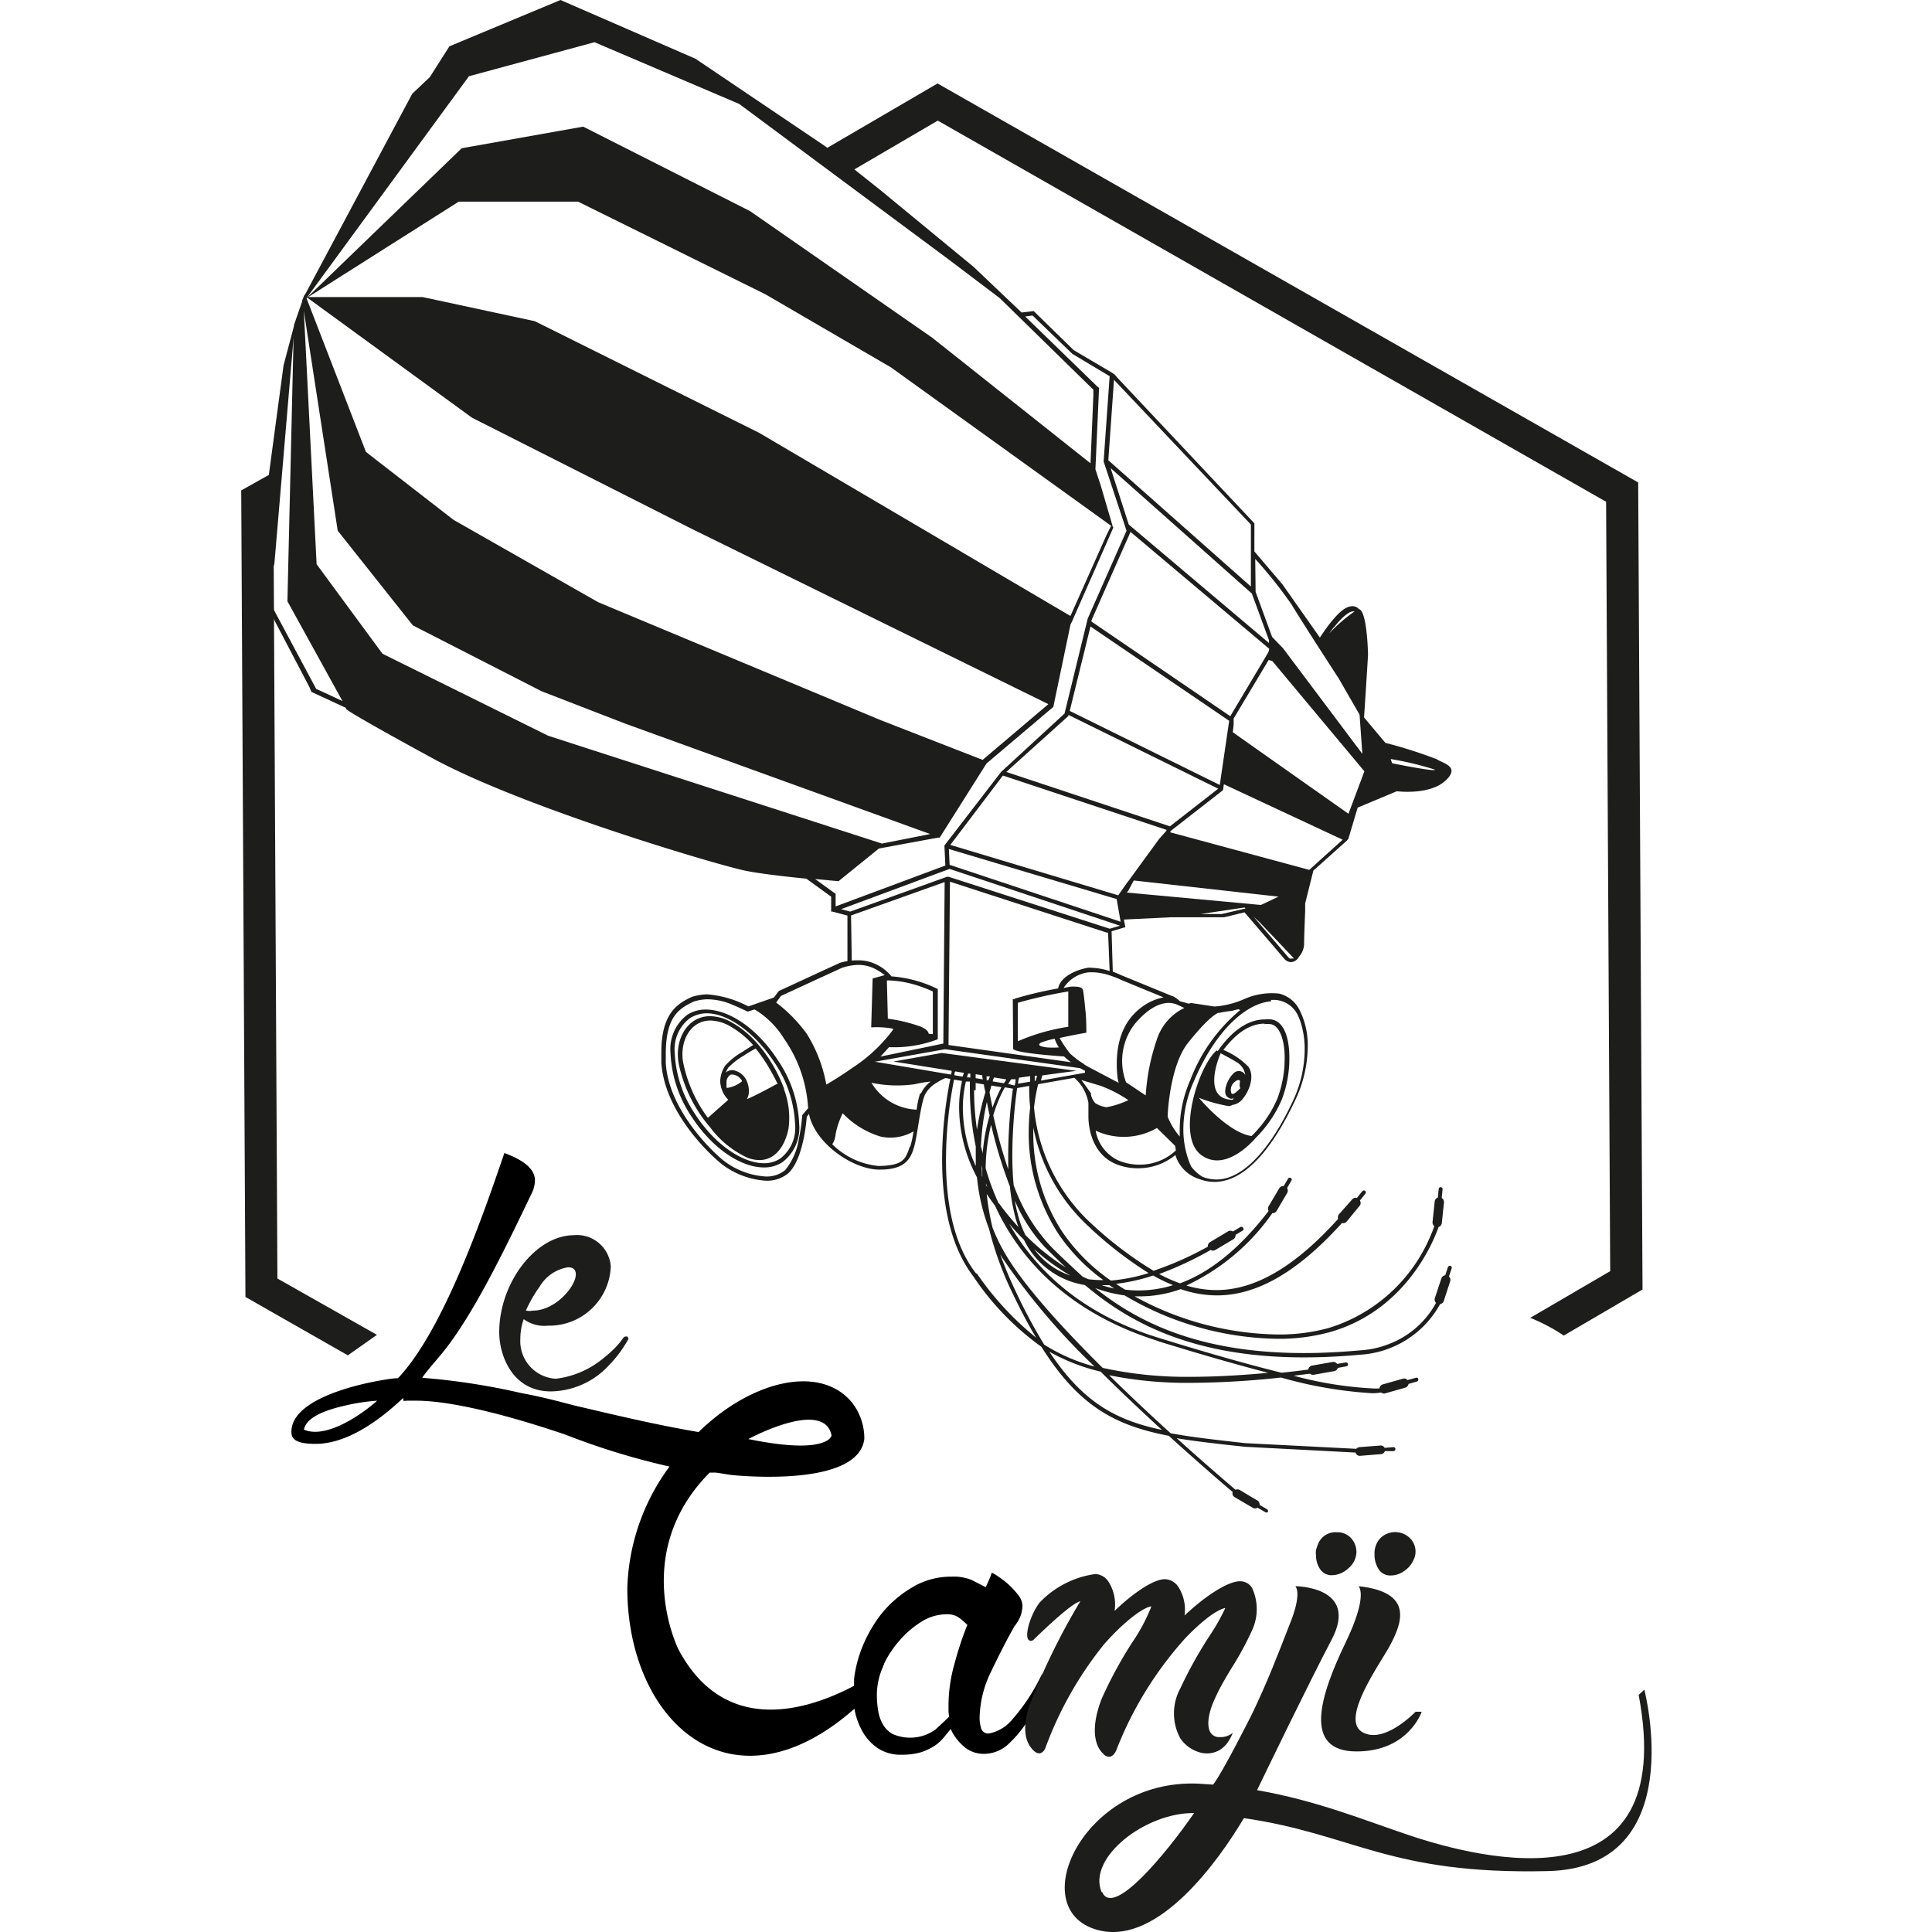
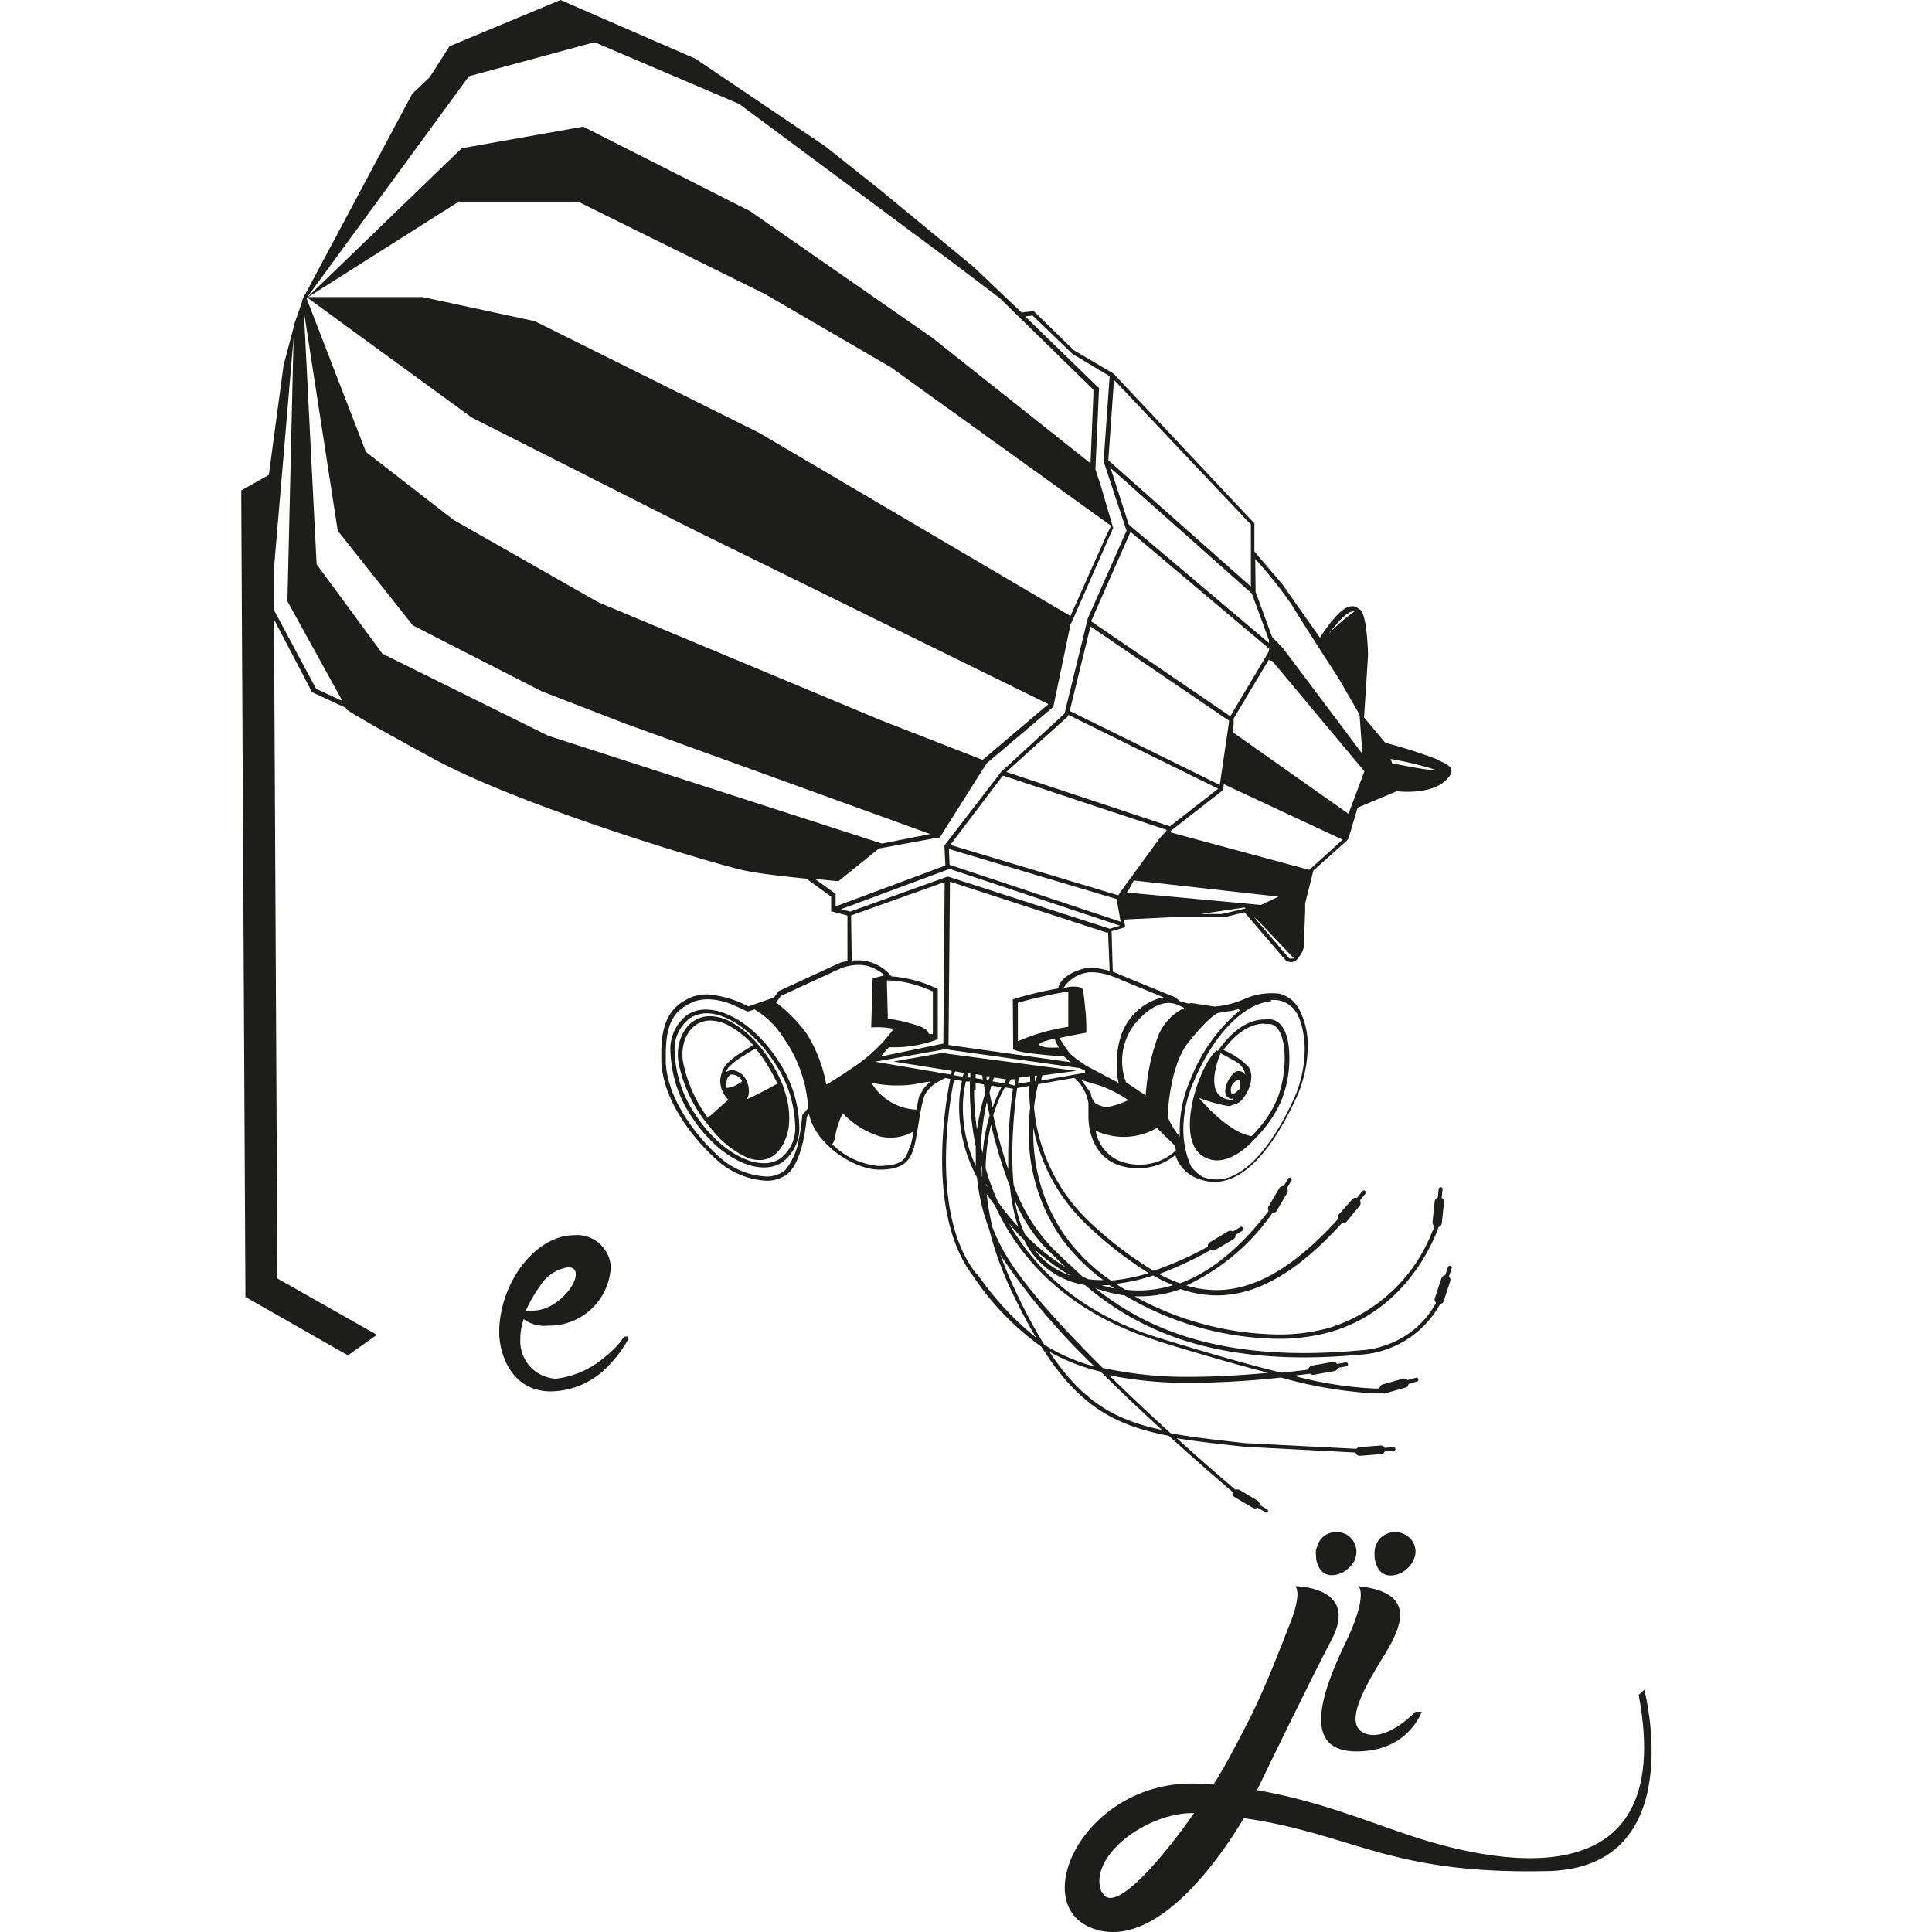
<svg xmlns="http://www.w3.org/2000/svg" id="Calque_1" data-name="Calque 1" viewBox="0 0 160.18 160.18">
  <defs>
    <style>.cls-1{fill:#1d1d1b;}.cls-2{fill:none;}</style>
  </defs>
  <path class="cls-1" d="M23,106l-.33-63.78.06,0c0-1.08,0-2.13.07-3.13L20,40.66l.35,66.87,8.49,4.84,2.41-1.7Z" />
-   <path class="cls-1" d="M77.75,10l55.41,31.6.34,63.79-6.63,3.87a14.87,14.87,0,0,1,2.78,1.47l6.53-3.82L135.82,40,77.73,6.92l-9.42,5.5,2.31,1.75Z" />
  <path class="cls-1" d="M89.83,105.91c-1-.93-2-1.84-2.79-2.66a14.79,14.79,0,0,1-3-5c-.08-.84-.11-1.7-.11-2.54a41.33,41.33,0,0,1,.4-5.5l1-.18v.26a15,15,0,0,0,.08,1.53,17.71,17.71,0,0,0-.12,2,15.23,15.23,0,0,0,2.49,8.52,15.44,15.44,0,0,0,3.7,3.79h-.18a9,9,0,0,1-1.06-.07l-.5-.22m-4-2.28a17.54,17.54,0,0,0,3,2.19,6.09,6.09,0,0,1-3-2.19m-1.31-2.71a12,12,0,0,1-.29-1.31,13.34,13.34,0,0,0,2.52,3.89c.53.52,1.09,1.08,1.71,1.66a18.73,18.73,0,0,1-3.35-2.69,8.26,8.26,0,0,1-.59-1.55M82.81,99.8a20,20,0,0,1-1.09-2.94,16,16,0,0,1,.45-3.61,38.21,38.21,0,0,0,1.56,5.12A16.82,16.82,0,0,0,84.2,101c.07.25.15.49.24.74-.6-.66-1.15-1.32-1.63-2M96,111.19c3.74,1.16,6.73,2,9.14,2.63q-3.57.33-6.37.33a32.41,32.41,0,0,1-7.35-.74c-3.29-3.26-6.43-6.7-8-9.33a14.81,14.81,0,0,1-1.13-2.3A20.42,20.42,0,0,1,81.81,99c.07.09.13.19.2.29s.32.45.49.68c2,4.36,6,8.86,13.51,11.21m.32,7.37c-3.89-.82-6.57-2.33-9.33-6.48a16.31,16.31,0,0,0,4.25,1.65c1.72,1.71,3.49,3.37,5.08,4.83M84.18,107a32.6,32.6,0,0,1-1.25-3l.18.3a55.14,55.14,0,0,0,7.64,9,15.09,15.09,0,0,1-4.18-1.82A45.49,45.49,0,0,1,84.18,107m-2.44-8.91a3.4,3.4,0,0,0,.12.34,1.74,1.74,0,0,1-.11-.18s0-.1,0-.16m-.82,7.5c-2-2.57-2.5-6.21-2.5-9.45a34.7,34.7,0,0,1,.67-6.63l.66.11a10.29,10.29,0,0,0-.24,2.26A12.38,12.38,0,0,0,81,97.61a16.37,16.37,0,0,0,1,4.27,27.61,27.61,0,0,0,1.91,5.26c.68,1.42,1.33,2.67,2,3.77a24.8,24.8,0,0,1-4.92-5.33m2.6-15.71a4,4,0,0,1,.25-.39l.36,0c0,.11,0,.29-.08.52h0Zm-1.28-.21c0-.14.08-.25.11-.33l1,.16c0,.09-.12.19-.19.32Zm-.27.9.16-.56.83.14a12,12,0,0,0-.74,1.69c-.1-.47-.18-.89-.25-1.27m-.22-1.32.24,0c0,.08-.07.19-.11.32H81.8c0-.14,0-.26,0-.35m-.47,5.84a20.3,20.3,0,0,1,.49-3.69c.07.35.14.72.23,1.12a15.31,15.31,0,0,0-.58,3.2c0-.21-.1-.42-.14-.63m.08,2.49,0-.06c0-.31,0-.62-.06-.92l.09.32v.66m-.55-8.15c0-.13,0-.24,0-.33l.55.09c0,.09,0,.2.05.34Zm0,1c0-.22,0-.42,0-.6l.69.12c0,.18.07.4.12.64A21.75,21.75,0,0,0,81,93.66a22.88,22.88,0,0,1-.24-3.28m-.59-1.06a2.87,2.87,0,0,1,.1-.31l.18,0c0,.1,0,.2,0,.33Zm-.36-.06-.68-.11c0-.13,0-.24.07-.32l.71.12c0,.07-.06.18-.1.31m1.08,7.4a11.72,11.72,0,0,1-1.06-4.79,9.51,9.51,0,0,1,.25-2.2l.33,0c0,.2,0,.41,0,.66a24,24,0,0,0,.49,4.73c0,.26,0,.52,0,.79s0,.51,0,.76m2.72.43c-.28-.83-.53-1.65-.75-2.45s-.37-1.46-.52-2.12c.12-.41.26-.79.39-1.12a9.91,9.91,0,0,1,.57-1.2l.67.11v0a41.8,41.8,0,0,0-.39,5.46c0,.45,0,.89,0,1.34m1.82-7.84c0,.12,0,.27,0,.46l-1,.17c0-.27.07-.44.08-.5Zm-12.9-1.2.07,0L78.3,87l.14,0,11.1,1.56.42.22,0,.16-3.66.65.12-.43,2.82-.38L78.08,87.3l-4,.71,4.82.77c0,.07,0,.18-.06.31Zm3.78,2.61A7.45,7.45,0,0,0,76,92a4.56,4.56,0,0,1-3.75-2.23,10.27,10.27,0,0,0,3.59.12,11,11,0,0,1,1.32-.22,2.61,2.61,0,0,0-.81,1m-.92,4.4c-.35,1-.49,1.57-2.59,1.6A6.31,6.31,0,0,1,69,94.87a1.75,1.75,0,0,0,.28-.85,6.8,6.8,0,0,1,.59-1.72A7.24,7.24,0,0,0,73,94.23a3.79,3.79,0,0,0,2.74-.43,8.6,8.6,0,0,1-.27,1.26M68.52,90a11.88,11.88,0,0,0-1.62-4.27,12.3,12.3,0,0,0-2.55-2.61l.4-.55,2.47-1.14,2.59-1.19A4.64,4.64,0,0,1,71.09,80a3,3,0,0,1,1.38.29,4.86,4.86,0,0,1,.88.56l-1,.27-.12,4.06a7.6,7.6,0,0,1,1.67.08l.18.06a13,13,0,0,1-3.42,3.22c-.92.65-1.75,1.15-2.15,1.38m-2,2.54v.06a15.33,15.33,0,0,1-.27,1.86,5.37,5.37,0,0,1-1.15,2.64,2.41,2.41,0,0,1-1.64.52A6.34,6.34,0,0,1,60,96.23c-1.25-1-4.58-4.39-4.8-8.09,0-.27,0-.52,0-.76,0-3.11,1.1-3.77,2.34-4.35a4.08,4.08,0,0,1,1.1-.18,5.34,5.34,0,0,1,2.08.45c.71.29,1.24.57,1.24.56l.07,0,.53-.17A7.22,7.22,0,0,1,65,86.11a11.12,11.12,0,0,1,2,5.77Zm7-11.18a8.94,8.94,0,0,1,2.72.48c.53.18.93.36,1.11.44v3.54L77,85.71c-.06-.29-.33-.43-.63-.58a12.89,12.89,0,0,0-2.76-.67l-.08-3.14h.08m-3.12-5.74-.76-.2,9-3.34,14.13,4.71-.85.25L78.64,72.69h-.12Zm-1.17-1.44-.08-.06-1.66-1.2,1.94.18,3.35-2.71,4.88-.9.16,0,3.88-6.15,5.54-4.69,1.43-6.86.1-.18,3.45-7.84-.19-.13-.37.74-3,6.73L62.93,35.88,44.34,26.63l-9.3-2-9.63,0,13.72,10L57.4,43.87,86.92,58.38,81.47,63,73,59.7l-23.4-9.77L37.6,43.1l-7.26-5.63L25.41,24.72,38.88,6.32,49.29,3.5l12,5.12L78.65,21.51l4.23,3.2,7.77,7.6,0,.47-.24,5.7,0-.07L77.29,28,62.18,17.5l-13.83-7L38.28,12.29,25.41,24.72l12.62-8h9.9l15.53,7.68,10.41,6.06L92.27,43.7l-1-3.42-.45-1.37.3-6.7,0-.05-.14-.11L85,26.24l.61-.08,3.3,3.18L92,31.19l-.5,7.07L93.4,44l-3.22,7.29-1.92,7.87L83,64,78.3,70.1l.08,1.66-9.1,3.39v-1ZM45.45,61,31.71,54.2l-5.46-7.42-1.06-21L28,44l6.23,7.85,10.67,5.46L51.85,60l25.27,9.15-4,.79ZM26.21,57.11l-4.05-7.57L22.67,47l.08-.27L24.34,28l-.51,21.85,4.56,8.27ZM92.36,31.49l11.35,12v5.14L91.89,38.16Zm12.85,21.59,0,.23L93.81,43.68l-.23-.2-1.5-4.67,11.71,10.4Zm-1.14-6.74a37.23,37.23,0,0,1,3,3.76c.76,1.28,3.92,6.15,3.92,6.15l1.73,3,.23,3.25-6.58-8.76-.9-.93-1.37-3.74v0l0,0,0-.07ZM110.61,52c.52-.68,1.21-1.33,1.59-1.31l.11,0a13.25,13.25,0,0,0-2.11,1.83c.12-.17.26-.36.41-.54m1.19,15.49-9.59-6.76.07-.63v-.51l2.9-4.85.3.08,7.64,9.15Zm-3.25,4.65L97,69l.09-.13,4.31-3.36.07-.49,9.85,4.6Zm-1.44,7.35a.37.37,0,0,1-.18,0l-.07-.05-2.93-3.42.5.46,2.85,3a.32.32,0,0,1-.17,0m-5.82-3.68H99.55l3.63-.54.09.08ZM93.42,74l.13-.16L94,73,106,74.34l-1.46.69Zm-.84.54.33,1.88L78.73,71.7l-.06-1.31Zm4.13-5.74,0,.07-.62.7L93.59,73l-.12.15-.76,1.08L78.79,70.05l4.36-5.75ZM101,65.39l-4,3.12L83.43,64l5.15-4.64,0-.09ZM90.49,51.53l0-.09,3.24-7.34,11.5,9.69-.05.24-.36.62L102,59.38Zm11.42,8.23-.78,5.32L88.69,58.94l1.72-7ZM84.1,82.84l-.13,0L84,86.82l0,.15c.28.37,4.22.62,4.22.62a4.94,4.94,0,0,0,.58.48L78.64,86.64l.12-13.54,13,4.22.11,0,0,0L92,80.51a5.39,5.39,0,0,0-1.45-.27,1.58,1.58,0,0,0-.38,0c-1,.18-2.27.76-2.44,1.71a31.63,31.63,0,0,0-3.6.85m3.3,3.29a3.06,3.06,0,0,0,.36.75,7.29,7.29,0,0,1-1,0c-.41-.06-.86-.15-.5-.39a6.16,6.16,0,0,1,1.17-.33m-3.07.2V83.14a38,38,0,0,1,4.18-.94v2.93a16.65,16.65,0,0,0-4.18,1.2m8.46-5.13,3.62,1.49a4.49,4.49,0,0,0-1.56.63c-.83.57-2.7,2-2.25,6.08l.09.38-2.58-1.36-.25-.15h0l-.06-.06a7.17,7.17,0,0,1-1.15-.87,10.44,10.44,0,0,1-.86-1.28c1-.23,2.22-.44,2.22-.44s0-1.13-.06-1.66-.15-1.63-.23-1.9-.6-.26-.81-.26h-.08l-.12,0-.59.11a2.86,2.86,0,0,1,2.13-1.3l.32,0a5.13,5.13,0,0,1,1.5.3c.44.15.77.3.77.3m4.43,2c.12,0,.53.21.86.36a4.37,4.37,0,0,0-2.28,2.63,17.43,17.43,0,0,0-.92,4.62l-1.63-1.09a5,5,0,0,1,.68-4.78c1.78-2.16,3.09-1.8,3.29-1.74m3.74.77a9.28,9.28,0,0,1,1.18-.18l-.09,0,.51-.13a.65.65,0,0,0,.16.07,14,14,0,0,0-4.15,5.82,10.29,10.29,0,0,0-.87,4c0,.24,0,.46,0,.67a6,6,0,0,1-1-1.64c0-.41.21-4.27,1.69-6.13s2.25-2.4,2.52-2.49m4.36-1.07h.14a2.22,2.22,0,0,1,2.05,1.21l0,0a4.85,4.85,0,0,1,.27.66,7.36,7.36,0,0,1,.33,2.21,10.12,10.12,0,0,1-1,4.35c-1.8,3.84-4.08,6.48-6.33,6.46a3.29,3.29,0,0,1-1.14-.22,3.5,3.5,0,0,1-.94-.85,6,6,0,0,1-.23-.57,7.65,7.65,0,0,1-.42-2.56,9.8,9.8,0,0,1,.85-3.89c1.91-4.51,4.52-6.55,6.42-6.68ZM94.44,96.56a4.41,4.41,0,0,1-1.74-.36,3.34,3.34,0,0,1-1.86-2.46,5.51,5.51,0,0,0,5.08-.22L97.43,95l.06.38a4.35,4.35,0,0,1-3,1.18m-4-5.86S90,90,89.65,89.54l1.59.48a10.78,10.78,0,0,1,2.31,1.19,7.22,7.22,0,0,1-1.81.59,2.36,2.36,0,0,1-.92-.33,1.49,1.49,0,0,1-.38-.77m-4.55-1.08-.1,0c0-.2,0-.34,0-.43l.18,0c0,.12-.07.27-.12.44m-.11.5V90h0a.53.53,0,0,0,0,.12m4.75,11.79a32.26,32.26,0,0,0,4.74,3.64,14.5,14.5,0,0,1-3.13.62,15.56,15.56,0,0,1-4-4,14.86,14.86,0,0,1-2.43-8.33v-.36a15.07,15.07,0,0,0,4.79,8.39m6.8,4.68a9.6,9.6,0,0,1-2.85.44,8.47,8.47,0,0,1-1.13-.07c-.25-.15-.51-.31-.75-.48a15.33,15.33,0,0,0,3.08-.69,12.51,12.51,0,0,0,1.65.8m-5.86,0,.57,0,.41.28c-.33-.07-.66-.16-1-.26m27.59-42.76c.06.21-3.55-.53-3.55-.53l-.12-.35a26.33,26.33,0,0,1,3.67.88M77.75,86.14V82l-.1-.05a10.47,10.47,0,0,0-3.74-1,3.56,3.56,0,0,0-1.28-1,3.3,3.3,0,0,0-1.54-.33,4.94,4.94,0,0,0-1.4.19c-.17.06-5.12,2.36-5.13,2.36l0,0-.39.53-1.86.65-.27.09a8.69,8.69,0,0,0-3.42-1,4.54,4.54,0,0,0-1.25.21c-1.29.58-2.56,1.46-2.54,4.68,0,.25,0,.51,0,.78.26,3.9,3.64,7.28,4.94,8.35a6.69,6.69,0,0,0,3.71,1.43,2.79,2.79,0,0,0,1.87-.61c1.24-1.15,1.5-4.23,1.54-4.69l.18-.24c.5,2.48,3.66,4.59,5.78,4.62s2.63-.82,2.93-1.85.51-3.45.91-4.37a2.52,2.52,0,0,1,1-1,3.94,3.94,0,0,1,.7-.37v0l.4.07a34.55,34.55,0,0,0-.68,6.69c0,3.28.55,7,2.57,9.66a22.68,22.68,0,0,0,5.66,5.86c3.08,4.9,6.08,6.52,10.56,7.38,2.63,2.38,4.71,4.17,5.3,4.66a.36.36,0,0,0,.17.43l1.48.87a.38.38,0,0,0,.41,0l.63.36a.16.16,0,0,0,.22,0,.17.17,0,0,0-.06-.23l-.62-.36a.38.38,0,0,0-.19-.37l-1.48-.88a.36.36,0,0,0-.32,0c-.53-.45-2.44-2.08-4.88-4.28,1.66.28,3.52.48,5.65.71l9.18.48a.36.36,0,0,0,.39.27l1.72-.14a.37.37,0,0,0,.32-.25l.72,0a.17.17,0,0,0,.15-.18.16.16,0,0,0-.17-.15l-.72.06a.36.36,0,0,0-.37-.19l-1.71.13a.42.42,0,0,0-.27.14l-9.21-.47c-2.39-.27-4.41-.49-6.18-.82-.79-.71-1.61-1.47-2.46-2.27s-1.76-1.67-2.64-2.54a32.65,32.65,0,0,0,6.8.63h.07a72.36,72.36,0,0,0,7.38-.44,35.18,35.18,0,0,0,7.53,1.3,4.4,4.4,0,0,0,.77-.06.38.38,0,0,0,.34.07l1.66-.47a.39.39,0,0,0,.27-.31l.7-.2a.17.17,0,0,0,.11-.2.15.15,0,0,0-.2-.11l-.7.19a.35.35,0,0,0-.39-.11l-1.66.47a.39.39,0,0,0-.27.33,4.61,4.61,0,0,1-.63,0,31.18,31.18,0,0,1-6.48-1.05l1.35-.17a.37.37,0,0,0,.31.09l1.69-.3a.39.39,0,0,0,.31-.27l.71-.13a.16.16,0,0,0,.13-.19.16.16,0,0,0-.19-.13l-.71.12a.39.39,0,0,0-.38-.16l-1.7.3a.38.38,0,0,0-.31.33c-.77.1-1.51.19-2.23.26-2.54-.63-5.82-1.54-10.07-2.86-6.57-2-10.34-5.72-12.5-9.49.38.45.78.89,1.22,1.32a6.78,6.78,0,0,0,5.06,3.76c3.55,3,8.78,6,18.16,6h0c1.44,0,3-.07,4.62-.22a8.13,8.13,0,0,0,6.67-4.2.38.38,0,0,0,.3-.25l.53-1.63a.37.37,0,0,0-.1-.4l.23-.69a.16.16,0,0,0-.1-.2.17.17,0,0,0-.21.1l-.23.68a.4.4,0,0,0-.32.27l-.54,1.63a.4.4,0,0,0,.1.39,7.46,7.46,0,0,1-3.9,3.41,7.79,7.79,0,0,1-2.45.53c-1.65.15-3.18.22-4.6.22-8.77,0-13.83-2.61-17.31-5.39a11.18,11.18,0,0,0,2.44.61,25.51,25.51,0,0,0,12.69,3.6,15.87,15.87,0,0,0,4.34-.56c6.37-1.81,8.64-7.67,9-8.71a.4.4,0,0,0,.27-.33l.18-1.71a.42.42,0,0,0-.19-.37l.07-.71a.15.15,0,0,0-.14-.18.16.16,0,0,0-.18.14l-.07.72a.39.39,0,0,0-.26.32l-.18,1.71a.39.39,0,0,0,.15.34c-.06.18-.18.48-.35.88a13.43,13.43,0,0,1-8.4,7.56,15.43,15.43,0,0,1-4.24.54,25.25,25.25,0,0,1-11.86-3.16h.44a10,10,0,0,0,3.38-.6,9.28,9.28,0,0,0,3,.52c3.09,0,6.46-1.67,10.37-6a.39.39,0,0,0,.4-.13l1.09-1.33a.39.39,0,0,0,0-.41l.45-.56a.16.16,0,0,0-.25-.21l-.45.56a.38.38,0,0,0-.4.13L111,100.69a.45.45,0,0,0-.06.37c-3.88,4.3-7.16,5.9-10.11,5.9a8.66,8.66,0,0,1-2.47-.38,17.93,17.93,0,0,0,7.13-6,.37.37,0,0,0,.35-.18l.87-1.48a.4.4,0,0,0,0-.42l.36-.62a.15.15,0,0,0-.06-.22.17.17,0,0,0-.22.06l-.36.62a.37.37,0,0,0-.37.18l-.88,1.49a.39.39,0,0,0,0,.39c-2.52,3.28-5,5.14-7.35,6a13.24,13.24,0,0,1-1.73-.77,28.21,28.21,0,0,0,4.28-2v0a.37.37,0,0,0,.39,0l1.48-.88a.4.4,0,0,0,.19-.37l.62-.37a.16.16,0,0,0,0-.22.17.17,0,0,0-.22-.06l-.62.37a.4.4,0,0,0-.42,0l-1.47.88a.39.39,0,0,0-.19.38,27.24,27.24,0,0,1-4.5,2,31.13,31.13,0,0,1-5-3.77,14.9,14.9,0,0,1-4.91-9.77,16.23,16.23,0,0,1,.34-1.93l3-.53a3.53,3.53,0,0,1,1.17,2.09c0,.4,0,.77,0,1.09h0v.06c0,.37.06,2.93,2.21,3.88a4.75,4.75,0,0,0,1.88.38,4.85,4.85,0,0,0,3.12-1.1,3,3,0,0,0,2,2,3.57,3.57,0,0,0,1.23.23h0c2.54,0,4.82-2.79,6.65-6.66a10.5,10.5,0,0,0,1.09-4.5,6.43,6.43,0,0,0-.71-3.16h0a2.57,2.57,0,0,0-1.65-1.29,5.65,5.65,0,0,0-2.9.45,7.3,7.3,0,0,1-2.47.62l-1.92-.29-.22.05-.73-.2a2.45,2.45,0,0,0-.49-.37h0a.67.67,0,0,0-.18-.07l-4.29-1.76a6.15,6.15,0,0,0-.6-.25l-.1-3.35,1.14-.34-.12-.63,3.88-.19h4.33l.1,0,1.69-.41,3.35,3.91a.78.78,0,0,0,.51.22h0a.82.82,0,0,0,.66-.45h0a1.69,1.69,0,0,0,.42-1c0-.69.09-2.77.09-2.77v-.65l.68-2.72,2.76-2.47.14-.16.77-2.59,3.25-1.36s2.66.35,4-.85-.22-1.47-.68-1.8a38.67,38.67,0,0,0-4.27-1.36l-1.77-2.11c.09-1.27.33-5.06.33-5.21s-.08-3.67-.76-3.77a.66.66,0,0,0-.53-.24c-.67,0-1.32.75-1.87,1.43-.36.46-.66.92-.83,1.17l-3.11-4.42-2.32-2.72V43.39l-11.29-12-.31-.35-.24-.16-3.14-1.85L85.7,25.79l-1,.12-4-3.8-7.77-6.4-4.52-3.59L57.66,4.87,46.47,0,37.26,3.84,35.63,6.4,34.18,7.77,25.33,24.35l-.11.15-.17.42V25l-.61,1.75h0l0,0-.07.21v.08l-.86,3.25L21.62,44.35l.75,1.56-.57,3.63,0,.07,0,0L25.67,57l.14.36,2.87,1.33,0,.07s-.36,0,7.17,4.1,23.77,8.9,26,9.34c1.19.24,3.3.48,5,.65v0l2.06,1.49v1.09l0,.15.11,0,1.24.33,0,3.86h.36l-.06-3.87,7.76-2.77-.11,13.39L73,87.6l.71-.78a10.21,10.21,0,0,0,4-.64ZM64.68,96.06a2.39,2.39,0,0,1-1.35.38c-1.75,0-4.07-1.54-5.7-4.07a9.81,9.81,0,0,1-1.69-5.09,3.23,3.23,0,0,1,1.24-2.85,2.65,2.65,0,0,1,1.4-.42c1.75,0,4,1.58,5.65,4.11a9.83,9.83,0,0,1,1.69,5.09,3.19,3.19,0,0,1-1.24,2.85M58.53,83.7a2.82,2.82,0,0,0-1.54.43,3.56,3.56,0,0,0-1.4,3.15,10.21,10.21,0,0,0,1.74,5.29c1.68,2.59,4.05,4.22,6,4.22h0a2.7,2.7,0,0,0,1.53-.43,3.55,3.55,0,0,0,1.4-3.15,10.08,10.08,0,0,0-1.75-5.28c-1.67-2.6-4-4.22-6-4.23m5.88,6.18s-1.68.93-2.47,1.25a1.27,1.27,0,0,0,.17-.68,2,2,0,0,0-.14-.73,1.5,1.5,0,0,0-1.24-1,.8.8,0,0,0-.3.06.72.72,0,0,0-.25.16c.07-.15.14-.29.21-.41a5.91,5.91,0,0,1,1.28-1c.4-.26.77-.48,1-.6a12.47,12.47,0,0,1,1,1.42,16,16,0,0,1,.83,1.54Zm-4.15.29a1.72,1.72,0,0,1,0-.37.72.72,0,0,1,.35-.71l.17,0h0a1,1,0,0,1,.77.55,2.51,2.51,0,0,1-1.25.56m-1.59,2.48a11.48,11.48,0,0,1-2-4.36,3.54,3.54,0,0,1-.11-.91c0-1.52.89-2.8,2.32-2.8a3.43,3.43,0,0,1,1.62.47,7.64,7.64,0,0,1,1.92,1.56l-.92.59a5.55,5.55,0,0,0-1.4,1.13,2.54,2.54,0,0,0-.41,1.28,2.32,2.32,0,0,0,.67,1.54l0,0h0Zm6.26-2.57s-1.3-3.69-4.28-5.34a3.71,3.71,0,0,0-1.79-.52c-1.68,0-2.68,1.51-2.68,3.16a4.34,4.34,0,0,0,.12,1,11.79,11.79,0,0,0,2.56,5.06A8.1,8.1,0,0,0,62,96c2,.71,3.06-.8,3.38-2.46A6.71,6.71,0,0,0,65,90.31v-.07Zm39.89-5.2a2.63,2.63,0,0,1,.49,0c.77.1,1.19,1.34,1.18,2.85a9.38,9.38,0,0,1-.6,3.31,9.26,9.26,0,0,1-1.6,2.54c-.2.24-.39.43-.54.58-2-.29-4.37-3.17-4.37-3.17a13,13,0,0,0,2.43.68.55.55,0,0,0,.34-.09,1.3,1.3,0,0,0,.88-.53c.53-.63,1-1.87.45-2.64a6.15,6.15,0,0,0-2.07-1.39c1.2-1.59,2.37-2.18,3.41-2.18m-2,5.35-.1.09s-.57.62-.66.29a.84.84,0,0,1,.3-.91c.3-.24.44-.15.42,0a1.41,1.41,0,0,0,0,.48m-1.62-2.86h0c.38.21,1,.53,1.31.73a1.45,1.45,0,0,1,.74,1.55.7.7,0,0,0,0-.49.6.6,0,0,0-1-.06c-.44.39-.89,1.51-.5,1.87s.56.09.56.09l-.08.18c-2.61,0-1.14-3.59-1-3.87m-.29-.21-.06,0c-1.46,1.24-3.38,7.08-1.28,8.65s4.54-1.42,4.54-1.42l0,0a10.1,10.1,0,0,0,2.15-3.16,9.54,9.54,0,0,0,.63-3.45c0-1.54-.37-3-1.48-3.2a3.31,3.31,0,0,0-.55,0c-1.26,0-2.61.76-3.92,2.64" />
  <path class="cls-1" d="M33,114.23Z" />
  <path class="cls-1" d="M73.37,138h0a.43.43,0,0,0,0,.07Z" />
  <path class="cls-1" d="M33,114.23Z" />
  <path class="cls-1" d="M41.39,110.46c0,1.87,1.06,4.9,4.28,4.9a6.67,6.67,0,0,0,4.83-2.18A10.13,10.13,0,0,0,52.11,111a.43.43,0,0,0-.09-.18.33.33,0,0,0-.19,0c-.23,0-.23.59-2.07,2a7.54,7.54,0,0,1-3.68,1.49,3.12,3.12,0,0,1-2.94-3.3,4.92,4.92,0,0,1,.28-1.64,2.88,2.88,0,0,0,2,.54A5.11,5.11,0,0,0,50.64,105a2.81,2.81,0,0,0-3.09-2.59C44.38,102.44,41.39,106.38,41.39,110.46Zm5.7-5.39c.42,0,.65.18.65.59,0,1-1.7,3-3.55,3a1.57,1.57,0,0,1-.59,0,11.27,11.27,0,0,1,1.15-2A3.33,3.33,0,0,1,47.09,105.07Z" />
  <path class="cls-2" d="M68.29,119.57c.61-.25.65-.58.65-.58-.63-3-6.52.12-6.88.31h0C65.8,120.08,67.51,119.89,68.29,119.57Z" />
  <path class="cls-2" d="M78.42,133.87a3.89,3.89,0,0,0-2,.6A7.87,7.87,0,0,0,74.59,136,8.52,8.52,0,0,0,73.34,138a.43.43,0,0,0,0,.07c0,.05,0,.09-.07.14a5.79,5.79,0,0,0-.53,2.38,8.08,8.08,0,0,0,.09,1.2,3.35,3.35,0,0,0,.36,1.15,2.13,2.13,0,0,0,.83.88,3.58,3.58,0,0,0,3.58-.36c.5-.46.88-.81,1.14-1.07a2.25,2.25,0,0,1-.06-.49v-.49a12.65,12.65,0,0,1,.48-3.34,28,28,0,0,1,1.08-3.28,5.48,5.48,0,0,0-.78-.66A1.79,1.79,0,0,0,78.42,133.87Z" />
  <path class="cls-2" d="M33,114.23Z" />
  <path class="cls-2" d="M25.2,118.53c1.79.78,4.69-1.17,6.07-2.4a16.82,16.82,0,0,0-2.89.46C26.9,116.94,25.38,117.49,25.2,118.53Z" />
  <path class="cls-2" d="M33,114.23Z" />
  <path class="cls-2" d="M78.42,133.87a3.89,3.89,0,0,0-2,.6A7.87,7.87,0,0,0,74.59,136,8.52,8.52,0,0,0,73.34,138a.43.43,0,0,0,0,.07c0,.05,0,.09-.07.14a5.79,5.79,0,0,0-.53,2.38,8.08,8.08,0,0,0,.09,1.2,3.35,3.35,0,0,0,.36,1.15,2.13,2.13,0,0,0,.83.88,3.58,3.58,0,0,0,3.58-.36c.5-.46.88-.81,1.14-1.07a2.25,2.25,0,0,1-.06-.49v-.49a12.65,12.65,0,0,1,.48-3.34,28,28,0,0,1,1.08-3.28,5.48,5.48,0,0,0-.78-.66A1.79,1.79,0,0,0,78.42,133.87Z" />
-   <path d="M83.89,142.6A3.3,3.3,0,0,1,82,143.72a.61.61,0,0,1-.64-.38,3,3,0,0,1-.14-1,9,9,0,0,1,.94-3.73c.64-1.34,1.28-2.6,1.94-3.77a3.16,3.16,0,0,0,.56-1,3.25,3.25,0,0,0,.11-.71,1.59,1.59,0,0,0-.39-.94,7.2,7.2,0,0,0-.85-.9,7.49,7.49,0,0,0-.87-.65,2.06,2.06,0,0,0-.44-.25,3.1,3.1,0,0,1-.2.54c-.09.22-.19.45-.3.66l-1.17-.6a3.93,3.93,0,0,0-1.66-.27,6.19,6.19,0,0,0-3.33.93A9.33,9.33,0,0,0,73,133.9a11.45,11.45,0,0,0-1.64,3,10.14,10.14,0,0,0-.55,2.31l0,.56c-3,1.58-10.46,4.68-14.55-3,0,0-4.05-8,2.58-14.68l.13,0,.25,0c.3,0,.87.14,1.62.22,2.38.21,10.36.6,10.82-3a4.83,4.83,0,0,0-1-3c-2.61-3.22-8.33-1.89-12.74,2.42-3.55-.6-7-1.43-10.41-2.23-1.38-.37-2.81-.73-4.28-1A56.44,56.44,0,0,0,35,114.23c.6-.86,1.34-1.59,2.12-2.63,2.58-3.4,5.34-9.3,7-12.74a2.46,2.46,0,0,0,.23-1c0-1.46-2.3-2.14-2.53-2.27-1.75,5.12-5.06,14.73-8.83,18.68h-.14c-.51,0-8.69,1.13-8.69,4.44,0,.5.22,1,2,1,1.56,0,3.95-.68,7.27-3.81l0,.23a.76.76,0,0,0,.28,0c.19,0,.41,0,.83,0,1.61,0,5.24.41,12.33,2.81a59.42,59.42,0,0,0,8.64,2.65h0a17.8,17.8,0,0,0-3.5,10.08c0,11.05,8.61,19,18.83,10a5.73,5.73,0,0,0,.6,1.76,4.12,4.12,0,0,0,1.25,1.45,3.38,3.38,0,0,0,2.08.6,5.38,5.38,0,0,0,1.61-.21,4.84,4.84,0,0,0,1.14-.55,3.56,3.56,0,0,0,.77-.72l.53-.65A4.13,4.13,0,0,0,80.17,145a2.51,2.51,0,0,0,1.36.41,3,3,0,0,0,2.17-.9,10,10,0,0,0,1.61-2c.16-.26.29-.52.43-.78,0-.72.57-2.24.68-3A16.07,16.07,0,0,1,83.89,142.6ZM62.06,119.3c.36-.19,6.25-3.28,6.88-.31,0,0,0,.33-.65.58-.78.32-2.49.51-6.25-.26Zm-36.86-.77c.18-1,1.7-1.59,3.18-1.94a16.82,16.82,0,0,1,2.89-.46C29.89,117.36,27,119.31,25.2,118.53ZM79.12,138a12.65,12.65,0,0,0-.48,3.34v.49a2.25,2.25,0,0,0,.06.49c-.26.26-.64.61-1.14,1.07a3.58,3.58,0,0,1-3.58.36,2.13,2.13,0,0,1-.83-.88,3.35,3.35,0,0,1-.36-1.15,8.08,8.08,0,0,1-.09-1.2,5.79,5.79,0,0,1,.53-2.38s0-.09.07-.14a.43.43,0,0,1,0-.07A8.52,8.52,0,0,1,74.59,136a7.87,7.87,0,0,1,1.83-1.56,3.89,3.89,0,0,1,2-.6,1.79,1.79,0,0,1,1,.22,5.48,5.48,0,0,1,.78.66A28,28,0,0,0,79.12,138Z" />
  <path class="cls-1" d="M58.25,122.19l-.24,0Z" />
  <path class="cls-1" d="M115.32,130.62a1.87,1.87,0,0,0,1.1-.37,2.15,2.15,0,0,0,.78-.93,1.5,1.5,0,0,0,.16-.67,1.55,1.55,0,0,0-.47-1.13,1.75,1.75,0,0,0-2.44,0,1.84,1.84,0,0,0-.49,1.34,2.22,2.22,0,0,0,.31,1.19A1.13,1.13,0,0,0,115.32,130.62Z" />
  <path class="cls-1" d="M110.42,130.6a2.07,2.07,0,0,0,1.39-.59,1.79,1.79,0,0,0,.65-1.32,1.69,1.69,0,0,0-.44-1.16,1.51,1.51,0,0,0-1.18-.49,1.54,1.54,0,0,0-1.57,1c-.07.17-.12.33-.16.46a1.7,1.7,0,0,0,0,.47,2,2,0,0,0,.34,1.13A1.14,1.14,0,0,0,110.42,130.6Z" />
  <path class="cls-1" d="M112.63,131.51s.86.68-1.08,4.7c-2.11,4.38-3.57,9,.92,9,4.31,0,5.4-3.29,5.4-3.29h-.51s-2.64,2.77-4.44,1.67,1.49-5.63,2.32-7.16C116.2,134.62,117.29,132,112.63,131.51Z" />
-   <path class="cls-1" d="M102.13,138.26a25.22,25.22,0,0,0,1.68-3.1,4.17,4.17,0,0,0,0-3.5,1.15,1.15,0,0,0-1-.56c-1.08,0-3.05,1.37-4.6,2.84a3.5,3.5,0,0,0-.52-2.38,1.38,1.38,0,0,0-1.12-.63c-1,0-2.79,1.3-4.16,2.63a3.53,3.53,0,0,0-.51-2.43,1.39,1.39,0,0,0-1.08-.63,7.85,7.85,0,0,0-4.62,2.36c-.77,1-1.29,2.77-.91,3.11a.28.28,0,0,0,.18.07.37.37,0,0,0,.27-.14c2.07-2,3.36-3.05,3.83-3.14a55.2,55.2,0,0,0-4.23,8.66c-.56,1.75-.43,3,.39,3.75.36.33.73.24.94-.24a30.25,30.25,0,0,1,4.87-8.61c1.91-2.16,3.44-3.13,3.92-3.13h0a15.21,15.21,0,0,1-1.6,3,35,35,0,0,0-2.52,4.65c-1.18,3.05-.21,4.26.11,4.54a.65.65,0,0,0,.49.27c.16,0,.39-.08.59-.49a30.2,30.2,0,0,1,5.77-9.37c1.77-1.83,2.84-2.4,3.29-2.47a17,17,0,0,1-1.29,2.28A35.43,35.43,0,0,0,97.85,140a4.34,4.34,0,0,0,0,4.11,2.88,2.88,0,0,0,1.53,1.15,2.11,2.11,0,0,0,1.76-.18,2.34,2.34,0,0,0,.77-.81,2.65,2.65,0,0,0,.29-.6,1.56,1.56,0,0,1-1.07.35.83.83,0,0,1-.77-.38c-.3-.48-.25-1.51.39-2.86C101.09,140,101.62,139.1,102.13,138.26Z" />
  <path class="cls-1" d="M136.33,140.09l-.47.43c3.37,17.8-13,13.66-19.05,11.63-3.54-1.18-7.59-2.86-12.59-3.73.65-1.34,4.35-9,6.18-12.47,2.33-4.43-3-4.44-3-4.44.57.77-.49,3.2-.49,3.2-.9,2.32-1.85,4.79-3.1,7.38,0,0-2.43,4.85-3.23,5.87l-1.22-.08c-9.7-.43-14.65,10.74-8.12,12.19,4.86,1.07,9.76-5.75,11.89-9.33,9.1,1.31,12,4.7,25.22,4.39C140.2,154.84,136.33,140.09,136.33,140.09Zm-45,16.78C90.14,154,95,150.26,99,150.32,96.66,153.7,92.3,159,91.38,156.87Z" />
</svg>